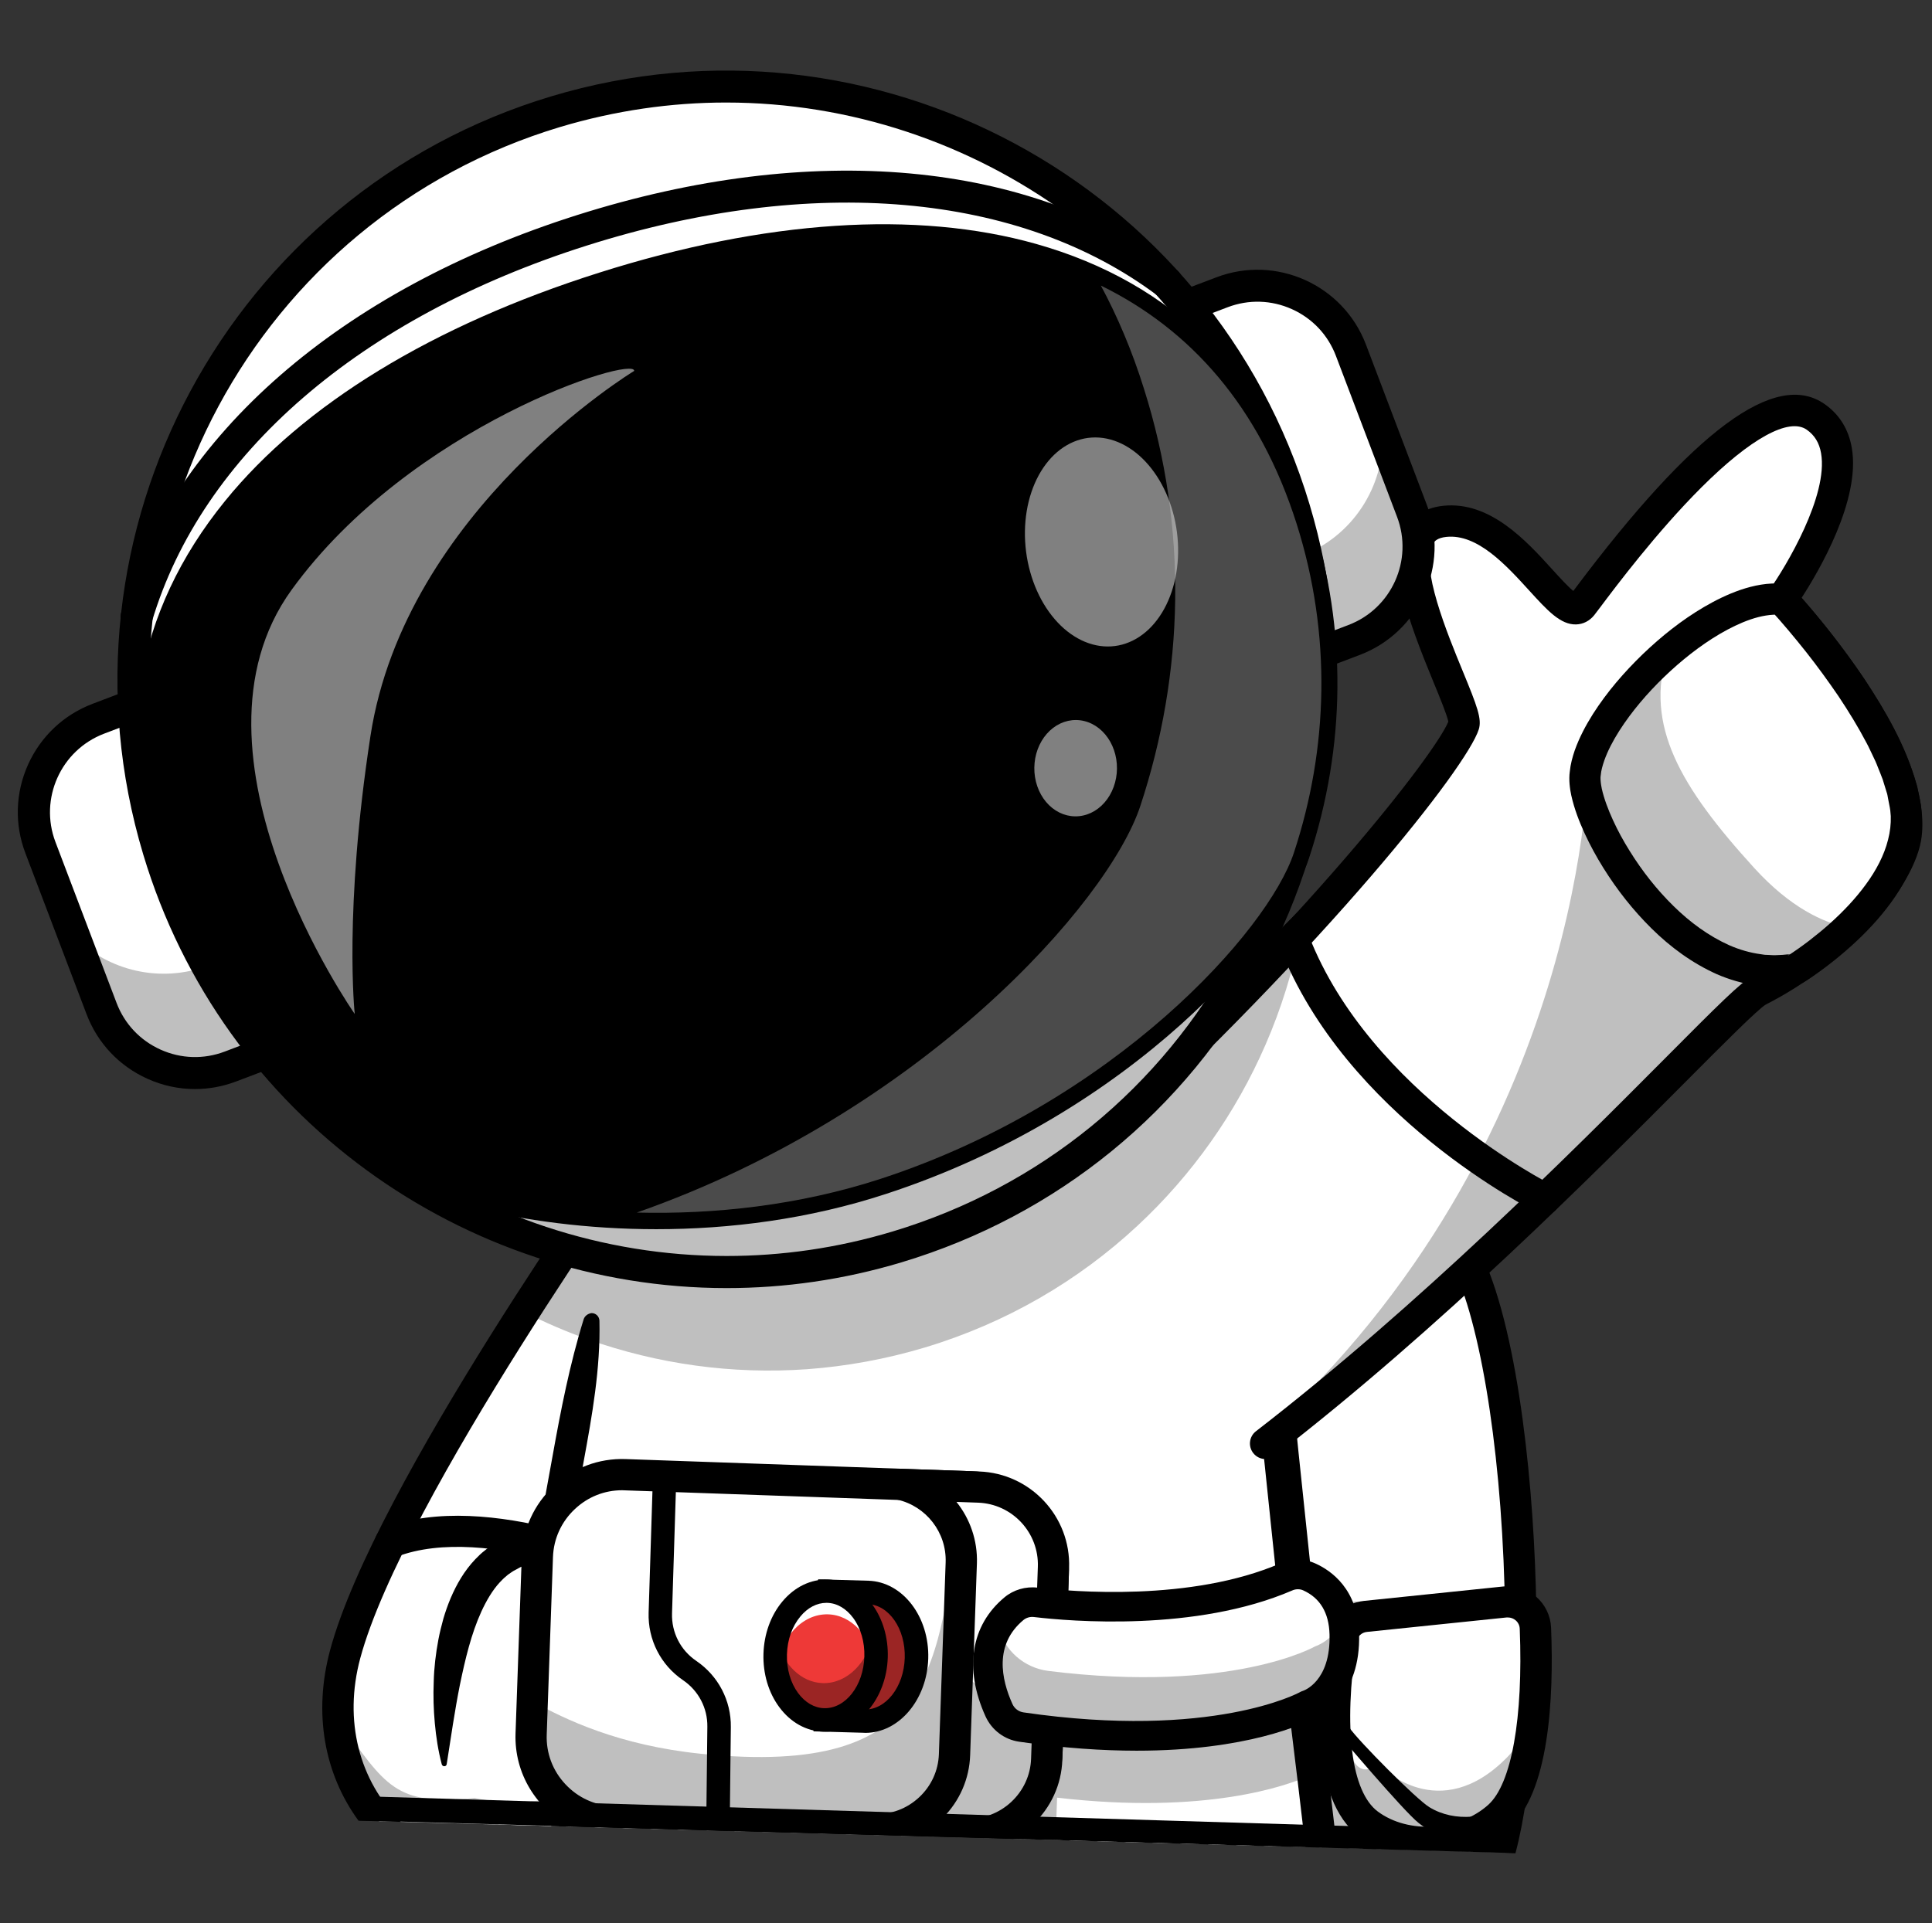
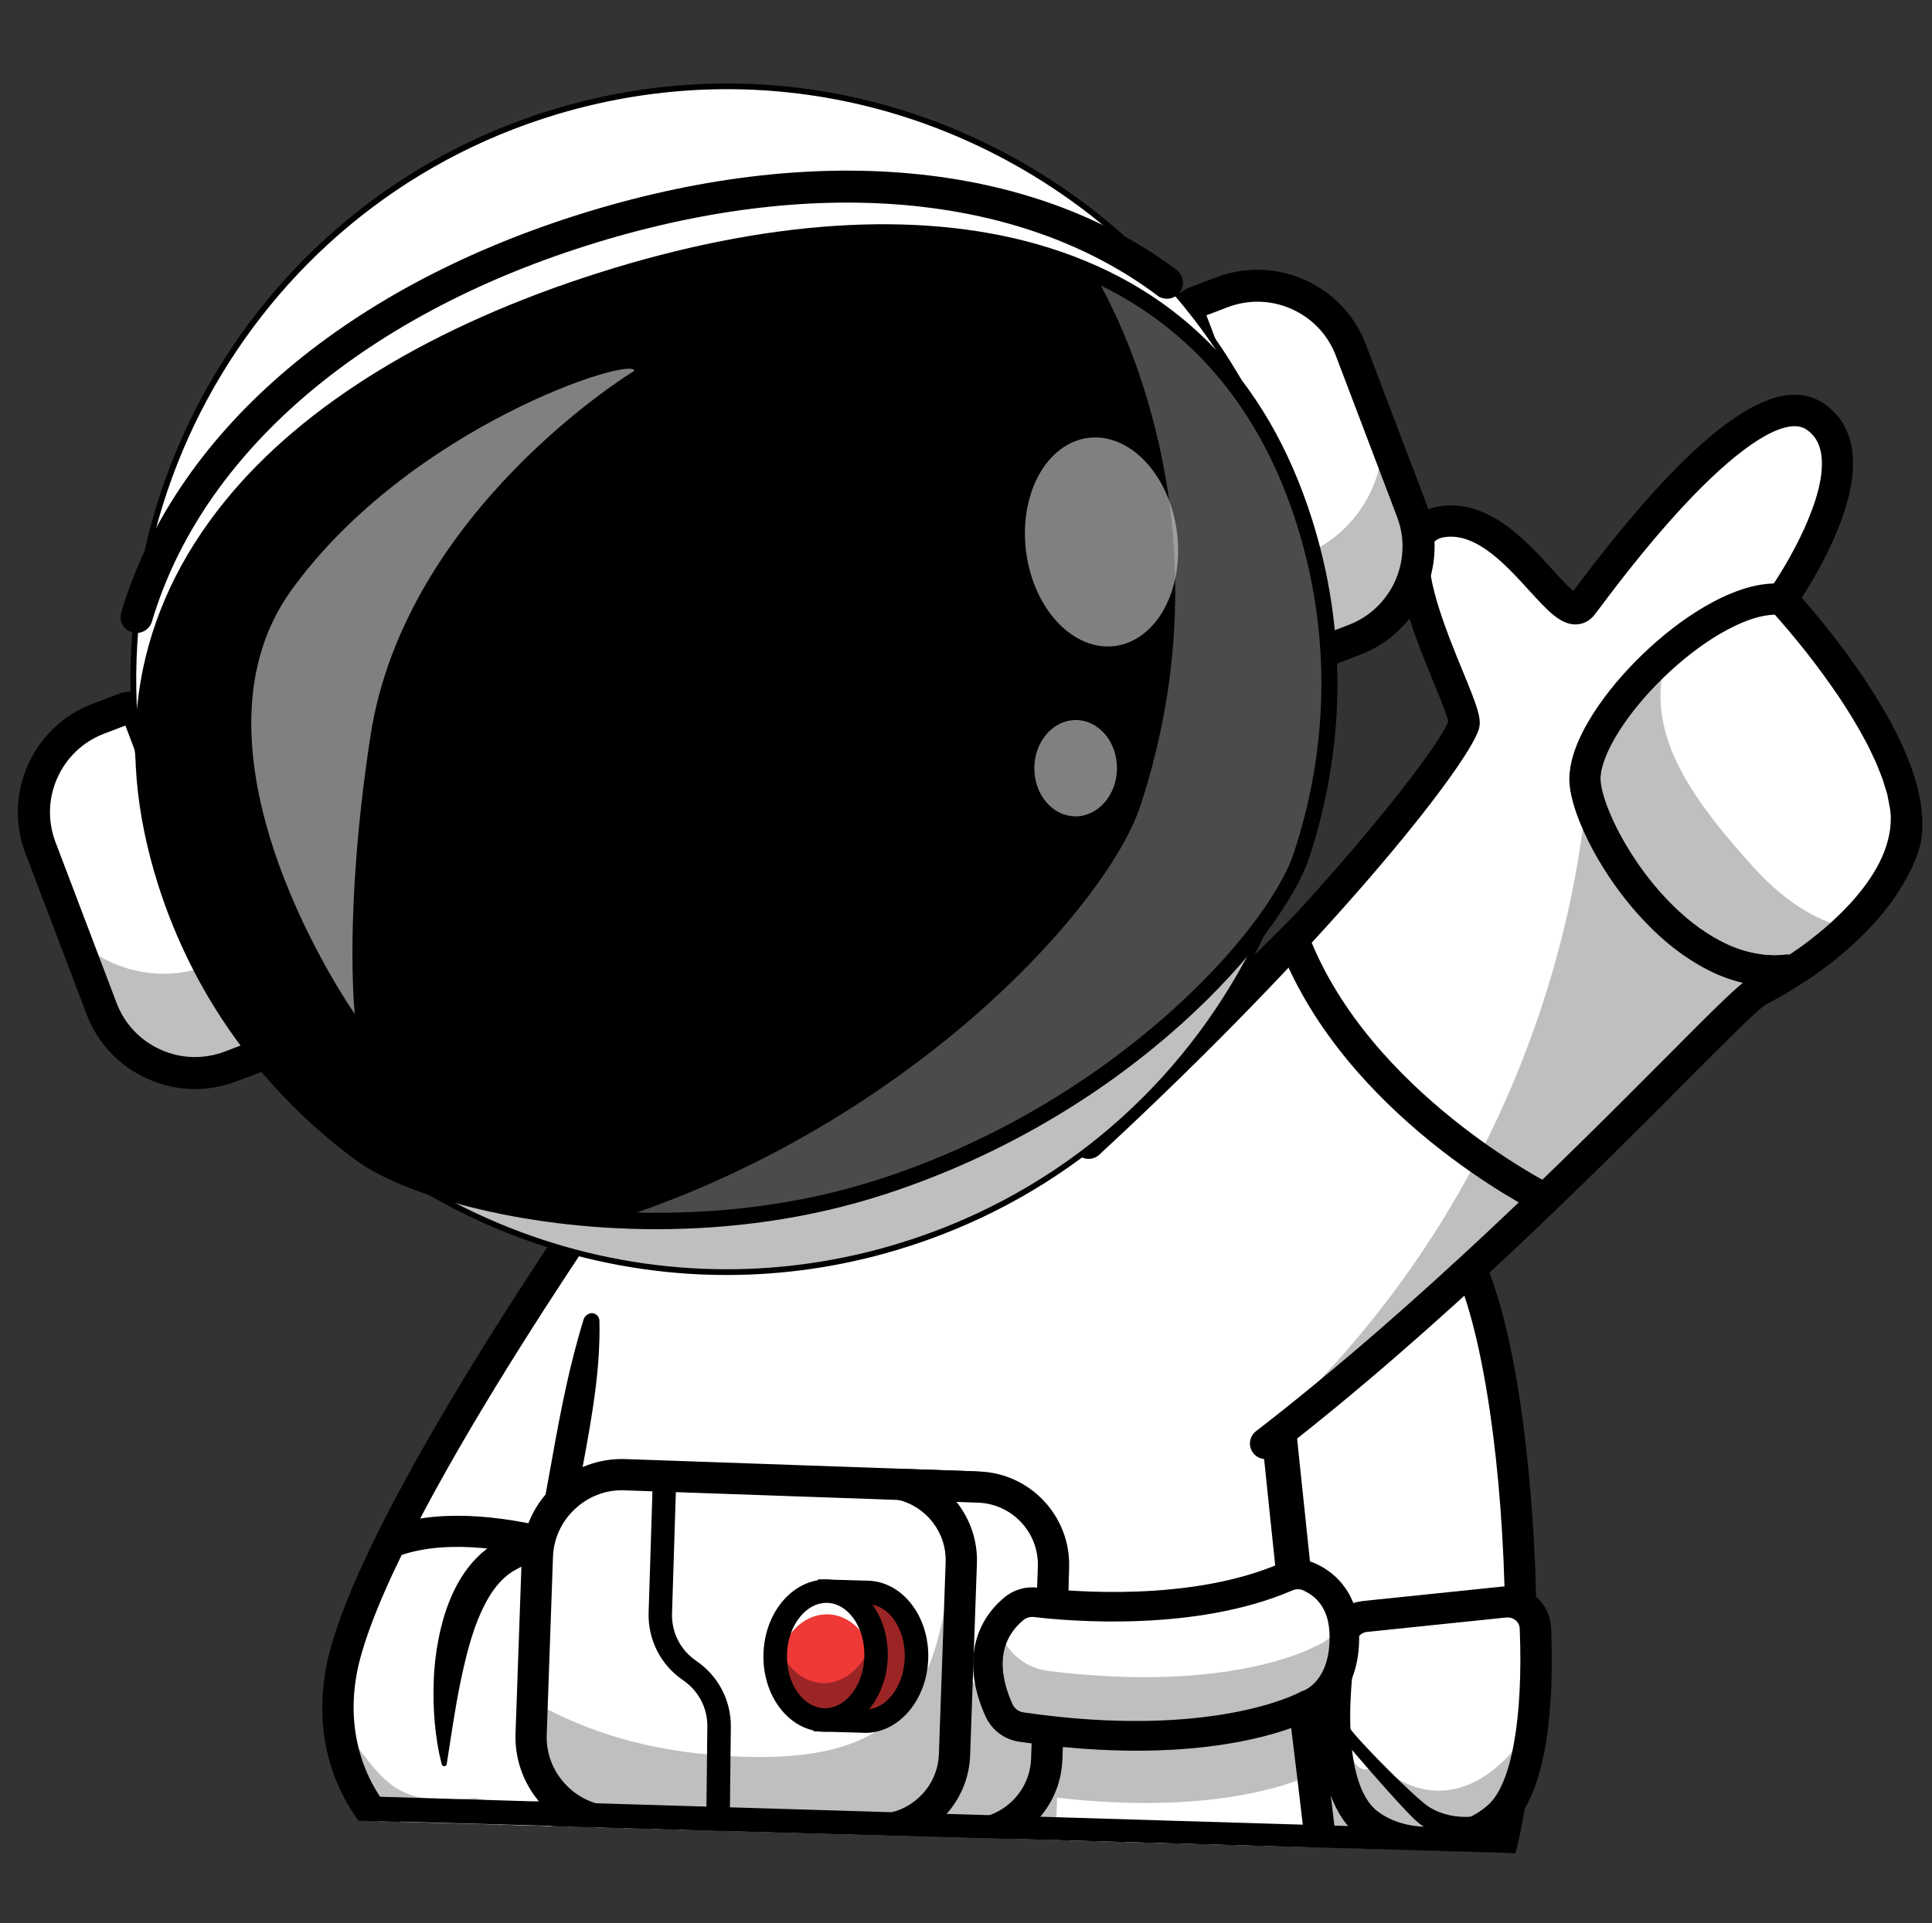
<svg xmlns="http://www.w3.org/2000/svg" version="1.1" id="Layer_1" x="0px" y="0px" viewBox="0 0 2008.5 2000" style="enable-background:new 0 0 2008.5 2000;" xml:space="preserve">
  <rect x="0" y="0" width="2008.5" height="2000" fill="#333333" stroke="none" />
  <style type="text/css"> .st0{fill:#FFFFFF;} .st1{opacity:0.25;enable-background:new ;} .st2{opacity:0.35;enable-background:new ;} .st3{fill:#EE3937;} .st4{opacity:0.5;enable-background:new ;} .st5{fill:#D8D8D7;} </style>
  <g>
    <path class="st0" d="M722.89,1899.63c96.1-82.4,116.84-475.33,116.84-475.33l-0.44-0.61l-176.13-235.95 c0,0-13.35,18.71-34.61,49.72c-21.7,31.71-51.65,76.25-83.89,126.59c-74.58,116.66-161.28,264.5-185.88,356.04 c-18.57,69.22-1.88,130.02,35.15,173.78l325.01,9.01C720.25,1901.78,721.58,1900.76,722.89,1899.63z" />
    <g class="st1">
      <g>
        <path d="M722.89,1899.63c96.1-82.4,116.84-475.33,116.84-475.33l-0.44-0.61l-36.9-49.46c-8.7,105.33-37.51,365.44-113.58,430.71 c-30.22,25.91-161.37,61.4-195.11,64.74c-83.72,8.35-92.24-12.47-142.13-80.91c2.66,40.71,18.18,76.52,42.36,105.08l325.01,9.01 C720.25,1901.78,721.58,1900.76,722.89,1899.63z" />
      </g>
    </g>
    <path d="M374.49,1724.47c44.27-164.89,299.29-523.56,301.93-527.16c5.18-7.29,3.51-17.48-3.78-22.66 c-7.29-5.18-17.48-3.51-22.66,3.78c-10.63,14.93-261.08,367.02-306.85,537.62c-17.52,65.3-6.13,128.36,29.56,177.23l43.9,1.22 C373.2,1851.41,357.13,1789.27,374.49,1724.47z" />
    <path d="M855.89,1425.18c0.44-8.96-6.41-16.6-15.37-17.04c-9.05-0.53-16.6,6.41-17.04,15.37 c-5.62,107.35-36.63,400.05-111.12,463.91c-6.18,5.3-12.4,10.21-18.62,14.75l48.48,1.34 C834.92,1803.42,855.04,1441.03,855.89,1425.18z" />
    <path d="M671.5,1656.21c6.15,0,12.03-3.51,14.76-9.4c3.78-8.17,0.26-17.74-7.91-21.52c-6.94-3.25-171.04-78.27-278.38-36.46 c-8.35,3.25-12.47,12.65-9.22,21c3.25,8.35,12.65,12.47,21,9.22c94.43-36.81,251.41,34.87,253,35.67 C666.85,1655.77,669.22,1656.21,671.5,1656.21z" />
    <path class="st0" d="M497.57,1710.94c0,2.32,0.11,4.64,0.34,6.96s0.57,4.61,1.02,6.89c0.45,2.28,1.02,4.53,1.69,6.76 c0.67,2.22,1.46,4.41,2.35,6.56c0.89,2.15,1.88,4.25,2.98,6.3c1.1,2.05,2.29,4.04,3.58,5.97c1.29,1.93,2.67,3.8,4.15,5.59 c1.47,1.8,3.03,3.52,4.68,5.16c1.64,1.64,3.36,3.2,5.16,4.68c1.8,1.47,3.66,2.86,5.6,4.15c1.93,1.29,3.92,2.49,5.97,3.58 c2.05,1.1,4.15,2.09,6.3,2.98c2.15,0.89,4.33,1.67,6.56,2.35c2.22,0.67,4.48,1.24,6.76,1.69c2.28,0.45,4.58,0.79,6.89,1.02 c2.31,0.23,4.63,0.34,6.96,0.34c2.32,0,4.64-0.11,6.96-0.34c2.31-0.23,4.61-0.57,6.89-1.02c2.28-0.45,4.53-1.02,6.76-1.69 c2.22-0.67,4.41-1.46,6.56-2.35c2.15-0.89,4.25-1.88,6.3-2.98c2.05-1.1,4.04-2.29,5.97-3.58c1.93-1.29,3.8-2.67,5.59-4.15 c1.8-1.47,3.52-3.03,5.16-4.68c1.64-1.64,3.2-3.36,4.68-5.16c1.47-1.8,2.86-3.66,4.15-5.59c1.29-1.93,2.48-3.92,3.58-5.97 c1.1-2.05,2.09-4.15,2.98-6.3c0.89-2.15,1.67-4.33,2.35-6.56c0.67-2.22,1.24-4.48,1.69-6.76c0.45-2.28,0.79-4.58,1.02-6.89 c0.23-2.31,0.34-4.63,0.34-6.96c0-2.32-0.11-4.64-0.34-6.96c-0.23-2.31-0.57-4.61-1.02-6.89c-0.45-2.28-1.02-4.53-1.69-6.76 c-0.67-2.22-1.46-4.41-2.35-6.56c-0.89-2.15-1.88-4.25-2.98-6.3c-1.1-2.05-2.29-4.04-3.58-5.97c-1.29-1.93-2.67-3.8-4.15-5.59 c-1.47-1.8-3.03-3.52-4.68-5.16c-1.64-1.64-3.36-3.2-5.16-4.68c-1.8-1.47-3.66-2.86-5.59-4.15c-1.93-1.29-3.92-2.49-5.97-3.58 c-2.05-1.1-4.15-2.09-6.3-2.98c-2.15-0.89-4.33-1.67-6.56-2.35c-2.22-0.67-4.48-1.24-6.76-1.69c-2.28-0.45-4.58-0.79-6.89-1.02 c-2.31-0.23-4.63-0.34-6.96-0.34c-2.32,0-4.64,0.11-6.96,0.34c-2.31,0.23-4.61,0.57-6.89,1.02c-2.28,0.45-4.53,1.02-6.76,1.69 c-2.22,0.67-4.41,1.46-6.56,2.35c-2.15,0.89-4.25,1.88-6.3,2.98c-2.05,1.1-4.04,2.29-5.97,3.58c-1.93,1.29-3.8,2.67-5.6,4.15 c-1.8,1.47-3.52,3.03-5.16,4.68c-1.64,1.64-3.2,3.36-4.68,5.16c-1.47,1.8-2.86,3.66-4.15,5.59c-1.29,1.93-2.49,3.92-3.58,5.97 c-1.1,2.05-2.09,4.15-2.98,6.3c-0.89,2.15-1.67,4.33-2.35,6.56c-0.67,2.22-1.24,4.48-1.69,6.76c-0.45,2.28-0.79,4.58-1.02,6.89 S497.57,1708.62,497.57,1710.94z" />
    <g class="st2">
      <g>
-         <path d="M497.65,1712.61c0.97,39.18,33.47,70.19,72.65,69.22c39.18-0.97,70.19-33.47,69.22-72.65 c-0.26-10.81-2.9-21.08-7.55-30.13c-10.81,24.25-34.87,41.46-63.16,42.17c-28.29,0.7-53.15-15.37-65.09-39 C499.59,1691.44,497.39,1701.81,497.65,1712.61z" />
-       </g>
+         </g>
    </g>
    <path d="M567.23,1656.21c-30.13,0.79-54.03,25.91-53.32,56.05c0.7,29.78,25.12,53.41,54.64,53.41c0.44,0,0.88,0,1.32,0 c30.13-0.79,54.03-25.91,53.32-56.05c-0.7-29.78-25.12-53.41-54.64-53.41C568.11,1656.21,567.67,1656.21,567.23,1656.21z M508.55,1774.02c-16.87-15.99-26.53-37.69-27.06-60.96c-0.53-23.28,7.99-45.42,24.07-62.28c15.99-16.87,37.69-26.53,60.96-27.06 c48.05-1.14,88.11,36.98,89.25,85.03c0.53,23.28-7.99,45.42-24.07,62.28c-15.99,16.87-37.69,26.53-60.97,27.06 c-0.79,0-1.49,0-2.2,0C546.06,1798.08,524.8,1789.65,508.55,1774.02z" />
    <path class="st0" d="M622.13,1848.33c14.67-72.21,10.72-164.62,6.59-189.22c-5.27-30.66-52.44-70.72-104.01-40.32 c-74.58,44.01-62.9,215.75-62.9,215.75l31.89,35.23l24.93,27.55l87.68,2.43C613.11,1885.11,618.27,1867.44,622.13,1848.33z" />
    <g class="st1">
      <g>
        <path d="M622.04,1848.33c-23.28,16.25-65.18,34.17-128.43,21.43l24.93,27.54l87.68,2.43 C613.02,1885.11,618.18,1867.43,622.04,1848.33z" />
      </g>
    </g>
    <path d="M626.79,1888.83c5.89-13.97,9.75-28.29,12.83-42.61c3.16-14.32,5.36-28.73,7.03-43.04c3.16-28.73,3.95-57.54,3.16-86.18 c-0.44-14.41-1.23-28.73-2.55-43.31c-0.35-3.69-0.7-7.38-1.23-11.16c-0.26-1.84-0.61-3.95-0.88-5.89c-0.53-2.37-1.14-4.83-1.76-7.2 c-2.99-9.14-7.55-16.87-12.83-23.81c-5.53-6.68-11.68-12.74-18.71-17.57c-3.43-2.46-7.2-4.66-10.89-6.76 c-3.95-1.84-7.73-3.87-11.95-5.09c-2.11-0.7-4.13-1.41-6.24-2.02l-6.41-1.32c-4.3-1.05-8.7-0.97-13.09-1.41 c-4.39,0-8.78,0.35-13.18,0.79c-4.22,0.88-8.61,1.41-12.74,2.72l-6.15,2.02c-2.02,0.7-4.04,1.41-5.89,2.37 c-3.78,1.93-7.64,3.51-11.24,5.89l-5.45,3.51c-1.84,1.23-3.43,2.64-5.1,3.95c-3.43,2.55-6.32,5.62-9.31,8.61 c-11.6,12.12-19.59,26.27-25.65,40.41c-2.99,7.12-5.53,14.32-7.64,21.52c-2.02,7.29-3.78,14.49-5.18,21.79 c-2.72,14.58-4.48,29.16-4.83,43.66c-0.61,14.49-0.18,28.99,1.14,43.31c1.32,14.32,3.51,28.55,7.2,42.61 c0.35,1.49,1.93,2.37,3.34,1.93c0.97-0.18,1.67-1.05,1.84-2.2c4.39-28.02,8.35-55.61,13.7-82.4c5.53-26.71,11.77-53.06,22.31-76.16 c5.27-11.42,11.51-22.14,19.24-30.48c2.02-2.02,3.87-4.13,6.06-5.8c1.05-0.88,2.02-1.93,3.16-2.64l3.34-2.28 c2.2-1.58,4.92-2.64,7.29-4.13c1.23-0.79,2.46-1.23,3.78-1.67l3.78-1.49c10.28-3.69,21.08-3.34,31.19,0 c10.28,3.07,19.59,10.19,26.27,18.62c3.16,4.3,5.62,8.87,6.94,13.18c0.18,1.05,0.44,2.02,0.7,3.07l0.61,4.57 c0.35,3.16,0.61,6.5,0.88,9.84c0.88,13.44,1.23,27.23,1.23,40.94c-0.18,27.5-1.23,54.99-3.6,82.22 c-1.14,13.62-2.81,27.06-4.74,40.41c-2.11,13.26-4.74,26.35-8.08,39c-1.84,6.96-3.96,13.72-6.46,20.18l29.37,0.81 C623.36,1896.41,625.15,1892.62,626.79,1888.83z" />
    <path class="st0" d="M1581.14,1691.7c-0.7-152.85-22.05-321.6-60.79-390.74c-62.11-110.95-318.09-99.44-413.31-84.16l53.94,605.61 l8.26,92.94l389.59,10.81C1574.3,1870.75,1581.47,1784.13,1581.14,1691.7z" />
    <g class="st1">
      <g>
        <path d="M1581.14,1691.7l-171.91-26.44c0,0-59.74,2.37-58.77,192.29c0.18,53.15-80.29,75.28-141.7,34.26 c-22.31-14.93-37.33-39.71-47.79-69.4l8.26,92.94l389.6,10.81C1574.3,1870.75,1581.47,1784.13,1581.14,1691.7z" />
      </g>
    </g>
    <path d="M1596.61,1649.89c-3.51-125.09-21.7-284.53-62.11-356.83c-67.9-121.4-333.38-107.79-430.01-92.24 c-8.87,1.41-14.85,9.75-13.44,18.62s9.75,14.85,18.62,13.44c105.94-16.95,342.34-20.73,396.45,76.07 c30.92,55.34,53.67,189.48,57.98,341.9c3.28,116.08-5.35,217.73-22.11,274.84l33.51,1.3 C1594.46,1855.7,1599.25,1744.78,1596.61,1649.89z" />
    <path class="st0" d="M1422.67,1896.74c38.74,28.9,100.14,23.72,135.37-7.82c39.35-35.23,40.32-142.66,38.21-195.72 c-0.7-16.52-15.11-28.99-31.62-27.32l-145.12,15.02c-13,1.32-23.37,11.24-25.39,24.07 C1386.92,1752.14,1376.02,1861.95,1422.67,1896.74z" />
    <g class="st1">
      <g>
        <path d="M1422.76,1896.74c38.74,28.9,100.14,23.72,135.37-7.82c24.16-21.7,33.91-70.72,37.25-117.54 c-5.89,23.54-15.64,42.78-28.11,55.52c-71.33,73.26-132.57,9.32-132.57,9.32s-4.82,2.09-12.29,3.5 c-31.54,5.71-27.76-93.56-24.6-144.86c-1.84,3.07-3.07,6.41-3.6,10.1C1387.01,1752.14,1376.11,1861.95,1422.76,1896.74z" />
      </g>
    </g>
    <path d="M1568.93,1901.04c41.46-37.07,46.56-133.88,43.57-208.55c-0.53-12.3-6.15-23.98-15.46-32.06 c-9.31-8.08-21.7-12.03-34-10.72l-145.12,15.02c-20.29,2.11-36.63,17.66-39.71,37.77c-9.22,60.79-17.04,168.49,34.87,207.23 c7.03,5.32,14.78,9.62,22.97,13.02l90.33,2.51C1542.05,1920.1,1556.68,1912.03,1568.93,1901.04z M1410.11,1707.34 c0.88-5.53,5.36-9.84,10.98-10.37l145.12-15.02c0.53,0,0.97,0,1.41,0c2.99,0,5.8,1.05,8.08,2.99c2.64,2.28,4.13,5.45,4.22,8.87 c3.69,92.85-8.52,161.28-32.77,182.98c-30.57,27.41-83.1,30.57-114.81,6.94C1404.75,1863.09,1396.49,1797.21,1410.11,1707.34z" />
    <path d="M1474.72,1895.58c7.69,6.14,16.62,11.06,26.12,14.3c9.44,3.35,19.47,5.1,29.38,5.61l0.09-0.02 c7.27,0.45,13.55-5.2,13.91-12.44c0.36-7.24-5.2-13.55-12.44-13.91c-0.55-0.04-1.17,0.02-1.73-0.02 c-15.38,1.13-30.57-1.69-43.91-9.77c-13.4-7.97-74.02-69.09-83.56-83.06c-1.04-1.52-11.63,6.35-11.63,6.35 S1459.17,1883.35,1474.72,1895.58z" />
    <path d="M1436.55,1283.4c-20.03,0.35-39.97,1.14-59.91,2.2c-19.94,1.05-39.88,2.46-59.82,4.3c-19.94,1.84-39.97,4.04-60,7.2 c-20.03,3.25-40.06,6.85-60.61,13.53c-8.52,2.81-13.18,11.95-10.37,20.47c2.81,8.52,11.95,13.18,20.47,10.37 c0.44-0.18,0.79-0.26,1.14-0.44h0.09c16.78-7.03,35.67-12.12,54.55-16.6c18.89-4.57,38.21-8.26,57.63-11.51 c19.41-3.34,38.92-6.24,58.59-8.78c19.59-2.55,39.27-4.92,58.94-6.76h0.09c3.87-0.35,6.68-3.78,6.32-7.64 C1443.23,1286.12,1440.15,1283.4,1436.55,1283.4z" />
    <path class="st0" d="M424.04,1201.7v-0.79C423.6,1200.91,423.6,1201.17,424.04,1201.7z" />
    <path class="st0" d="M424.04,1201.7v-0.79C423.6,1200.91,423.6,1201.17,424.04,1201.7z" />
    <path class="st0" d="M424.04,1200.91c-0.44,0-0.44,0.26,0,0.79V1200.91z" />
    <path class="st0" d="M964.99,1796.94l-344.97-31.36c0,0-9.65,51.5-22.7,133.91l354.66,9.84 C955.94,1873.12,960.25,1835.68,964.99,1796.94z" />
    <g class="st1">
      <g>
        <path d="M964.99,1796.94l-344.97-31.36c0,0-9.65,51.5-22.7,133.91l354.66,9.84C955.94,1873.12,960.25,1835.68,964.99,1796.94z" />
      </g>
    </g>
    <path d="M636.01,1768.48c1.67-8.78-4.13-17.31-13-18.97c-8.78-1.67-17.31,4.13-18.97,13c-0.26,1.4-10,53.77-23.04,136.54 l32.78,0.91C626.41,1820.12,635.76,1769.84,636.01,1768.48z" />
    <path d="M981.25,1798.79c1.05-8.87-5.27-17.04-14.14-18.1c-8.87-1.05-17.04,5.27-18.1,14.14c-4.82,39.39-9.19,77.39-13.2,114.05 l32.58,0.9C972.3,1874.06,976.56,1837.09,981.25,1798.79z" />
    <g class="st2">
      <g>
        <path d="M973.25,1830.41c0.79-7.82,1.67-15.81,2.64-23.98C974.92,1814.6,974.04,1822.59,973.25,1830.41z" />
      </g>
    </g>
    <g class="st2">
      <g>
        <path d="M1035.53,1826.37c0.88-9.58,1.84-19.24,2.81-29.08C1037.38,1807.13,1036.41,1816.88,1035.53,1826.37z" />
      </g>
    </g>
    <path class="st0" d="M1361.44,1845.96c0.61-9.31,0.53-18.97-0.18-28.81c-2.37-34.96-5.62-71.95-9.31-110.25 c-22.49-231.39-62.72-513.37-30.04-705.58c-69.14,69.13-533.84,99.44-536.65,55.78c-2.9-43.13,368.95-226.38,207.14-200.64 c-119.12,25.21-293.49,47.7-327.58,144.86c-2.11,21.43-12.12,49.02-19.33,68.61l-30.75,303.24 c-19.94,145.82-64.92,307.2-50.69,430.27c2.55,21.79,6.94,42.34,13.62,61.49c4.2,11.98,9.2,23.42,14.78,34.43l750.5,20.82 C1353.41,1897.51,1359.87,1872.77,1361.44,1845.96z" />
    <path d="M800.37,1048.67c-0.02-0.01-0.02-0.01-0.03-0.02c0.12,0.1,0.31,0.27,0.65,0.64c0.35,0.44,1.05,1.41,1.49,2.64 c0.35,0.7,0.53,1.41,0.7,2.2c0.18,0.79,0.18,1.67,0.18,2.11c-0.09,2.2-0.44,2.72-0.35,2.55c0.09-0.09,0.35-0.79,0.88-1.49 c1.1-1.64,2.75-3.56,4.66-5.58c-0.97-0.27-1.94-0.54-2.82-0.83C803.36,1050.17,801.25,1049.2,800.37,1048.67z" />
    <path d="M598.41,1870.91c-2.11-5.27-4.3-10.72-5.89-16.08c-0.88-2.72-1.76-5.36-2.55-8.08l-2.2-8.26 c-2.72-11.07-4.92-22.4-6.32-33.91c-3.07-23.02-3.6-46.65-2.9-70.36c0.61-23.72,2.72-47.52,5.53-71.42 c5.62-47.7,14.06-95.49,22.75-143.36c8.78-47.79,17.48-96.28,16.34-146c-0.09-4.57-3.87-8.17-8.43-7.99 c-3.95,0.7-6.94,3.16-7.99,6.5c-14.49,46.82-23.72,94.26-32.33,142.31c-8.78,47.96-17.57,96.19-23.54,145.3 c-2.99,24.51-5.18,49.28-5.97,74.32c-0.79,24.95-0.35,50.25,2.9,75.55c1.49,12.65,3.87,25.3,6.94,37.86l2.46,9.4 c0.88,3.16,1.93,6.24,2.9,9.31c1.93,6.24,4.22,12.21,6.68,18.27c1.98,4.92,4.13,9.76,6.37,14.57l39.18,1.09 C607.12,1890.54,602.45,1880.87,598.41,1870.91z" />
    <path d="M1021.65,871.14c0.97,0.09,1.49,0.26,1.32,0.18c-0.09-0.09-0.53-0.18-1.32-0.7c-0.88-0.53-2.11-1.49-3.43-3.43 c-1.23-1.84-2.02-4.57-2.11-6.24c0-1.05,0-1.58,0.09-2.28c0-0.44,0.18-0.97,0.26-1.23c0.35-1.05,0.26-0.7-0.09-0.18 c-0.79,1.14-2.55,3.16-4.39,5.09c-1.93,1.93-4.13,3.95-6.41,5.97c-1.59,1.37-3.27,2.72-4.94,4.07c1.61-0.23,3.29-0.46,4.85-0.64 C1011.46,871.05,1017.79,870.7,1021.65,871.14z" />
    <path d="M1334.83,1013.53l-30.75-15.9c-2.13,12.89-3.92,25.81-5.44,38.72c5.39-2.38,10.77-5.02,16.15-8.07 C1321.47,1024.43,1328.24,1020.03,1334.83,1013.53z" />
    <path d="M680.46,1006.33c0.15-0.42,0.35-0.81,0.5-1.22c0.11-0.89,0.28-1.73,0.38-2.64L680.46,1006.33z" />
    <path d="M1375.59,1878.73c2.55-13,4.04-26.27,4.39-39.44c0.18-6.59,0.09-13.18-0.26-19.68c-0.35-6.59-0.88-12.39-1.23-18.62 c-1.76-24.42-3.87-48.84-6.15-73.18c-4.57-48.67-9.75-97.25-14.85-145.65c-10.28-96.89-20.47-193.61-26-290.33 c-2.64-48.32-4.3-96.63-3.43-144.77c0.79-48.05,4.04-96.02,11.77-142.84l9.22-55.87l-39.97,39.97c-2.99,2.99-7.47,6.15-12.39,8.87 c-5.01,2.81-10.45,5.45-16.16,7.82c-11.42,4.83-23.63,8.87-36.1,12.47c-24.95,7.2-50.77,12.74-76.78,17.48 c-52.09,9.4-105.06,15.55-158.03,19.68c-26.53,2.02-53.06,3.43-79.59,4.13c-26.44,0.61-52.97,0.61-78.89-1.14 c-12.91-0.88-25.83-2.2-37.42-4.66c-1.83-0.39-3.54-0.82-5.18-1.28c-1.91,2.02-3.56,3.95-4.66,5.58c-0.53,0.7-0.79,1.41-0.88,1.49 c-0.09,0.18,0.26-0.35,0.35-2.55c0-0.44,0-1.32-0.18-2.11c-0.18-0.79-0.35-1.49-0.7-2.2c-0.44-1.23-1.14-2.2-1.49-2.64 c-0.33-0.37-0.52-0.54-0.65-0.64c-0.18-0.1-0.19-0.15,0,0c0.01,0.01,0.02,0.01,0.03,0.02c0.88,0.53,2.99,1.49,5.36,2.2 c0.88,0.29,1.85,0.56,2.82,0.83c1.89-2,4.05-4.09,6.23-6.1c4.48-4.13,9.4-8.17,14.41-12.12c10.1-7.99,20.82-15.64,31.62-23.28 c43.57-30.39,89.34-58.51,133.96-89.95c11.16-7.99,22.31-16.08,33.38-25.56c2.81-2.37,5.53-4.92,8.35-7.73 c2.81-2.9,5.62-5.89,8.61-10.28c1.49-2.28,3.07-4.83,4.48-9.14c0.35-1.05,0.62-2.37,0.79-3.69c0.18-1.58,0.35-2.9,0.18-4.74 c-0.09-3.43-1.41-7.82-3.6-10.98c-1.14-1.76-2.28-2.99-3.51-4.13c-1.14-1.05-2.46-2.02-3.51-2.64c-2.2-1.32-4.22-2.2-5.89-2.72 c-3.43-1.14-6.15-1.58-8.52-1.84c-9.58-0.88-16.69-0.09-24.07,0.7c-3.69,0.44-6.94,0.88-10.98,1.49c-3.69,0.7-7.2,1.49-10.37,2.11 l-39.36,7.99c-52.71,10.72-106.21,21.35-158.65,39.79c-26.09,9.4-52.09,20.73-76.16,37.25c-11.95,8.26-23.37,17.92-33.29,29.52 c-9.84,11.51-18.1,25.12-23.19,39.88l-0.61,1.93l-0.18,1.93c-0.97,9.84-3.69,20.82-6.94,31.62c-3.25,10.89-7.2,21.79-11.24,32.94 c-3.07,8.43,1.32,17.74,9.66,20.82c8.43,3.07,17.74-1.23,20.82-9.66c4.13-11.16,8.35-22.66,11.95-34.61 c3.37-11.17,6.44-22.62,8.06-35.4c-0.15,0.41-0.36,0.81-0.5,1.22l0.88-3.87c-0.1,0.91-0.26,1.75-0.38,2.64 c7.67-20.79,23.88-38.14,43.86-51.75c20.38-13.88,44.1-24.33,68.52-32.94c49.19-17.13,101.46-27.41,154.08-37.77l39.71-7.82 c3.43-0.7,6.41-1.41,9.4-1.84c1.22-0.17,2.64-0.38,4.11-0.59c1.66-1.35,3.34-2.7,4.94-4.07c2.28-2.02,4.48-4.04,6.41-5.97 c1.84-1.93,3.6-3.95,4.39-5.09c0.35-0.53,0.44-0.88,0.09,0.18c-0.09,0.26-0.26,0.79-0.26,1.23c-0.09,0.7-0.09,1.23-0.09,2.28 c0.09,1.67,0.88,4.39,2.11,6.24c1.32,1.93,2.55,2.9,3.43,3.43c0.79,0.53,1.23,0.61,1.32,0.7c0.18,0.09-0.35-0.09-1.32-0.18 c-3.87-0.44-10.19-0.09-16.16,0.61c-1.56,0.18-3.24,0.41-4.85,0.64c-8.06,6.55-16.85,12.95-25.81,19.21 c-43.4,30.22-89.34,58.33-134.14,89.16c-11.24,7.73-22.4,15.72-33.47,24.33c-5.53,4.3-10.98,8.78-16.51,13.7 c-5.45,5.1-10.89,10.1-16.43,17.92c-1.41,2.02-2.81,4.3-4.13,7.2c-1.23,2.9-2.72,6.76-2.72,12.3c0,1.23,0.18,2.99,0.44,4.57 c0.26,1.58,0.79,3.07,1.41,4.57c1.14,2.81,2.72,5.09,4.22,6.85c2.99,3.51,5.89,5.45,8.35,7.03c4.92,2.9,9.14,4.48,13.09,5.71 c3.95,1.23,7.73,2.2,11.42,2.99c14.76,3.07,28.64,4.39,42.52,5.36c27.76,1.84,54.99,1.84,82.22,1.23 c27.23-0.7,54.38-2.11,81.43-4.13c54.11-4.13,108.05-10.45,161.81-20.12c26.88-4.92,53.67-10.63,80.38-18.36 c13.35-3.87,26.71-8.26,40.06-13.88c1.29-0.54,2.58-1.11,3.87-1.69c1.52-12.92,3.3-25.83,5.44-38.72l30.75,15.9 c-6.59,6.5-13.35,10.89-20.03,14.76c-5.38,3.05-10.77,5.68-16.15,8.07c-4.29,36.55-6.28,73.15-6.86,109.56 c-0.88,49.37,0.7,98.48,3.43,147.49c5.62,97.95,15.81,195.19,26,292.09c5.09,48.49,10.28,96.89,14.76,145.21 c2.28,24.16,4.3,48.32,6.06,72.47c0.35,5.89,0.97,12.3,1.23,17.83c0.35,5.62,0.35,11.24,0.26,16.78 c-0.26,11.16-1.58,22.31-3.69,33.12c-3.35,16.96-9.13,33.33-17.07,48.71l39.88,1.11 C1368.32,1907.21,1372.73,1893.13,1375.59,1878.73z" />
    <path class="st0" d="M1358.1,1788.95l-260.19,124.43l276.01,7.66C1368.44,1873.56,1363.09,1828.66,1358.1,1788.95z" />
    <path d="M1373.83,1786.84c-1.14-8.87-9.22-15.2-18.1-14.14c-8.87,1.05-15.2,9.22-14.14,18.1v0.09 c5.36,43.18,10.47,86.42,15.48,129.69l32.84,0.91C1384.72,1876.59,1379.42,1831.71,1373.83,1786.84z" />
    <g class="st1">
      <g>
        <path d="M1097.9,1899.2l1.05-29.87c155.49,18.01,239.38-12.56,262.75-23.1c0.61-9.31,0.53-18.97-0.18-28.81 c-2.37-34.96-5.62-71.95-9.31-110.25c-85.65,39.18-197.13,35.23-248.69,30.66l1.32-38.04c1.41-38.83-25.3-72.47-61.84-81.35 c-5.18-1.32-10.54-2.02-16.08-2.2l-374.75-13.18c-44.45-1.58-82.05,33.47-83.54,77.83l-4.57,122.54 c1.32,11.24,3.07,22.05,5.45,32.59c0.53,2.55,1.14,5.01,1.76,7.47c1.84,7.38,4.04,14.49,6.41,21.52 c2.2,6.32,4.66,12.47,7.2,18.45c0.61,1.49,1.23,2.9,1.93,4.3c0.7,1.58,1.41,3.07,2.11,4.57c0.97,1.93,1.84,3.95,2.81,5.89 c0.19,0.38,0.4,0.75,0.59,1.13l503.73,13.97C1097.06,1908.74,1097.73,1904.04,1097.9,1899.2z" />
      </g>
    </g>
    <path class="st0" d="M629.86,1894.1l374.84,13.18c44.36,1.58,81.96-33.47,83.54-77.92l7.03-199.5 c1.41-38.92-25.3-72.56-61.84-81.35c-5.18-1.32-10.54-2.02-16.08-2.2l-374.75-13.18c-44.45-1.58-82.05,33.47-83.54,77.92 l-5.53,157.95l-1.49,41.46C550.36,1854.92,585.5,1892.52,629.86,1894.1z" />
    <g class="st1">
      <g>
        <path d="M629.86,1894.1l374.84,13.18c44.36,1.58,81.96-33.47,83.54-77.92l7.03-199.5c1.41-38.92-25.3-72.56-61.84-81.35 c-21.79,13.35-35.58,21.96-35.58,21.96c-23.89,159.44-21,278.38-268.81,253.26c-85.47-8.7-141.96-35.84-175.52-54.64l-1.49,41.46 C550.36,1854.92,585.5,1892.52,629.86,1894.1z" />
      </g>
    </g>
    <path d="M1071.46,1895.15c20.47-19.06,32.24-44.8,33.21-72.56l6.5-184.74c2.02-57.54-43.13-105.94-100.67-107.96l-360.08-12.65 c-27.76-0.97-54.29,8.96-74.76,28.02c-20.47,19.06-32.24,44.8-33.21,72.56l-6.5,184.74c-1.47,41.95,22.14,79.01,57.33,96.82 l454.17,12.6C1056.07,1907.58,1064.15,1901.94,1071.46,1895.15z M587.7,1855.27c-13.18-14.06-20.03-32.42-19.33-51.48l6.5-184.74 c0.7-19.06,8.78-36.81,22.93-49.98c13.53-12.65,30.75-19.41,48.93-19.41c0.88,0,1.67,0,2.55,0.09l360.08,12.65 c39.62,1.41,70.72,34.79,69.31,74.41l-6.5,184.74c-0.7,19.06-8.78,36.81-22.93,49.98c-14.06,13.18-32.42,19.94-51.48,19.33 l-360.08-12.65C618.62,1877.5,600.87,1869.42,587.7,1855.27z" />
    <path class="st0" d="M1004.7,1907.28c32.5,1.14,61.4-17.31,75.11-44.89c5.01-10.01,7.99-21.17,8.35-33.03l3.16-88.64l1.05-29.25 l2.9-81.61c1.58-44.45-33.56-81.96-77.92-83.54l-80.99-2.81c37.07,8.35,64.39,42.25,62.99,81.52l-3.78,107.79l-3.25,91.8 c-1.58,44.36-39.18,79.41-83.54,77.92l-293.93-10.45c4.83,1.14,9.84,1.84,15.02,2.02L1004.7,1907.28z" />
    <g class="st1">
      <g>
        <path d="M1004.7,1907.28c44.36,1.58,81.96-33.47,83.45-77.92l4.22-117.89c-10.19,20.47-28.02,45.42-55.17,47.17 c-14.93,0.97-29.16-10.19-41.55-25.91l-3.25,91.8c-1.58,44.36-39.18,79.41-83.54,77.92l-294.02-10.37 c4.83,1.14,9.84,1.84,15.02,2.02L1004.7,1907.28z" />
      </g>
    </g>
    <path d="M1073.57,1897.44c18.97-17.74,29.96-41.73,30.83-67.47l7.03-199.5c1.93-53.41-40.06-98.48-93.56-100.32l-80.99-2.81 l-4.13,32.06c30.22,6.85,51.39,34.26,50.34,65.18l-7.03,199.5c-0.61,17.13-7.91,33.12-20.56,44.89 c-12.65,11.77-28.99,18.01-46.12,17.31l-294.02-10.37l-3.22,23.99l440.74,12.22C1060.28,1908.18,1067.25,1903.3,1073.57,1897.44z M980.28,1890.24c17.39-17.48,27.41-40.41,28.29-65.01l7.03-199.5c0.79-23.89-7.2-46.38-21.26-63.95l22.4,0.79 c35.58,1.23,63.51,31.19,62.2,66.76l-7.03,199.5c-0.61,17.13-7.91,33.03-20.56,44.89c-12.65,11.77-29.08,18.01-46.12,17.39 L980.28,1890.24z" />
    <path class="st3" d="M847.98,1721.22c-0.18,7.38,8.43,67.2,8.43,67.2s18.89,0.53,41.99,1.23c28.9,0.88,53.32-28.46,54.38-65.36 c1.05-36.98-21.52-67.64-50.42-68.43c-19.5-0.61-41.99-1.23-41.99-1.23S848.33,1709.27,847.98,1721.22z" />
    <g class="st2">
      <g>
        <path d="M847.98,1721.22c-0.18,7.38,8.43,67.2,8.43,67.2s18.89,0.53,41.99,1.23c28.9,0.88,53.32-28.46,54.38-65.36 c1.05-36.98-21.52-67.64-50.42-68.43c-19.5-0.61-41.99-1.23-41.99-1.23S848.33,1709.27,847.98,1721.22z" />
      </g>
    </g>
    <path d="M860.11,1721.57c0,4.22,3.25,29.69,6.85,55.08l31.8,0.97c22.05,0.61,40.94-23.37,41.81-53.59 c0.88-30.22-16.43-55.34-38.65-55.96l-31.89-0.97C865.73,1687.66,860.37,1714.72,860.11,1721.57z M898.06,1801.86l-52.27-1.49 l-1.49-10.1c-2.02-14.23-8.78-61.49-8.52-69.31c0.44-12.47,10.63-59.56,12.65-68.87l2.2-9.84l52.09,1.49 c35.67,1.05,63.6,37.42,62.28,80.99c-1.32,42.96-30.48,77.22-65.36,77.22C899.11,1801.95,898.58,1801.95,898.06,1801.86z" />
    <path class="st3" d="M805.8,1720.17c-0.13,4.39,0.08,8.75,0.62,13.08c0.55,4.33,1.42,8.54,2.62,12.64c1.2,4.1,2.7,8,4.51,11.71 c1.81,3.71,3.88,7.15,6.22,10.33c2.34,3.18,4.91,6.03,7.7,8.55c2.79,2.52,5.75,4.67,8.88,6.45c3.13,1.77,6.37,3.14,9.72,4.1 c3.35,0.96,6.75,1.48,10.19,1.59c3.44,0.1,6.86-0.23,10.27-0.99c3.4-0.76,6.72-1.93,9.95-3.52c3.23-1.59,6.31-3.56,9.24-5.92 c2.93-2.36,5.66-5.05,8.19-8.09c2.52-3.04,4.8-6.35,6.82-9.95c2.02-3.6,3.75-7.41,5.18-11.43c1.44-4.02,2.55-8.18,3.35-12.46 c0.8-4.29,1.26-8.63,1.39-13.02c0.13-4.39-0.08-8.75-0.62-13.08s-1.42-8.54-2.61-12.64c-1.2-4.1-2.7-8-4.51-11.71 c-1.81-3.71-3.88-7.15-6.22-10.33c-2.34-3.18-4.91-6.03-7.7-8.55c-2.79-2.52-5.75-4.67-8.88-6.45c-3.13-1.77-6.37-3.14-9.72-4.1 c-3.35-0.96-6.75-1.48-10.19-1.59c-3.44-0.1-6.86,0.23-10.27,0.99c-3.4,0.76-6.72,1.93-9.95,3.52c-3.23,1.59-6.31,3.56-9.24,5.92 c-2.93,2.36-5.66,5.05-8.19,8.09c-2.53,3.04-4.8,6.35-6.82,9.95c-2.02,3.6-3.75,7.41-5.18,11.43c-1.44,4.02-2.55,8.18-3.35,12.46 C806.4,1711.44,805.93,1715.78,805.8,1720.17z" />
    <g class="st2">
      <g>
        <path d="M910.71,1723.06c-1.05,36.98-25.39,66.24-54.38,65.36c-28.99-0.88-51.57-31.54-50.42-68.52 c0.09-5.01,0.7-9.84,1.67-14.58c6.68,25.65,25.3,44.27,47.79,44.89c25.04,0.7,46.56-21,52.62-50.77 C910.09,1706.9,910.97,1714.81,910.71,1723.06z" />
      </g>
    </g>
    <path class="st0" d="M910.71,1723.06c-0.09,2.55-0.26,5.01-0.61,7.47c-4.92-29.16-24.86-51.13-49.28-51.83 c-26.97-0.79-49.98,24.6-53.76,57.98c-0.97-5.36-1.32-10.98-1.14-16.69c1.05-36.98,25.39-66.24,54.38-65.36 C889.18,1655.51,911.85,1686.08,910.71,1723.06z" />
    <path d="M832.08,1680.9c-8.61,10.28-13.53,24.25-13.97,39.44c-0.44,15.2,3.69,29.52,11.6,40.23c7.29,9.84,16.87,15.46,27.06,15.72 c22.14,0.61,40.94-23.37,41.81-53.59c0.44-15.2-3.69-29.52-11.6-40.23c-7.29-9.84-16.87-15.46-27.06-15.72c-0.26,0-0.61,0-0.88,0 C849.21,1666.76,839.64,1671.76,832.08,1680.9z M855.98,1800.72c-17.83-0.53-34.17-9.66-45.94-25.65 c-11.16-15.11-16.95-34.79-16.34-55.34c0.61-20.56,7.55-39.88,19.59-54.29c12.74-15.29,29.52-23.37,47.35-22.93 c17.83,0.53,34.17,9.66,45.94,25.65c11.16,15.11,16.95,34.79,16.34,55.34c-1.32,42.96-30.48,77.22-65.36,77.22 C857.03,1800.72,856.5,1800.63,855.98,1800.72z" />
    <path d="M758.64,1896.91l1.14-101.02c0.35-27.58-13.09-53.23-35.93-68.78c-16.43-11.16-25.83-29.6-25.21-49.46l4.48-142.31 c0.18-6.76-5.1-12.39-11.77-12.56c-6.76-0.09-12.39,5.09-12.56,11.77l-4.48,142.31c-0.88,28.2,12.56,54.55,35.84,70.36 c15.99,10.89,25.48,28.9,25.21,48.32l-1.14,101.02c-0.03,2.52,0.69,4.84,1.96,6.79l20.11,0.56 C757.73,1901.93,758.61,1899.53,758.64,1896.91z" />
    <path class="st0" d="M1346.86,1635.31c0,0,49.11,6.5,50.69,63.86c1.67,61.76-38.65,73.88-38.65,73.88s-96.28,55.34-312.29,20.56 c0,0-54.55-83.37,18.8-128.96C1065.4,1664.65,1231.43,1690.65,1346.86,1635.31z" />
    <g class="st1">
      <g>
        <path d="M1046.52,1793.6c216.01,34.79,312.29-20.56,312.29-20.56s40.32-12.12,38.65-73.79c-0.18-4.83-0.61-9.31-1.41-13.44 c-11.51,21-28.81,26.18-28.81,26.18s-85.83,49.37-277.33,25.56c-25.21-3.16-46.21-21.35-51.83-46.03 c-0.09-0.26-0.09-0.44-0.18-0.7C1009.09,1736.33,1046.52,1793.6,1046.52,1793.6z" />
      </g>
    </g>
    <path d="M1343.26,1653.93c-99.97,43.13-230.6,32.06-268.19,27.58c-4.04-0.53-8.08,0.61-11.07,3.07 c-30.66,25.48-23.1,61.67-11.42,87.49c2.11,4.66,6.5,7.91,11.6,8.61c196.25,28.55,286.29-20.56,287.08-20.99 c1.05-0.61,2.11-1.05,3.25-1.41c0.26-0.09,28.99-9.22,27.67-58.68c-0.61-22.58-9.84-37.95-27.41-45.86 c-1.76-0.79-3.6-1.14-5.53-1.14C1347.21,1652.61,1345.19,1653.05,1343.26,1653.93z M1059.69,1811.17 c-15.55-2.2-28.64-12.12-35.14-26.35c-22.49-49.63-15.29-94.79,19.77-123.86c9.4-7.82,21.96-11.51,34.35-10.01 c35.75,4.22,159.44,14.85,252.47-25.3c11.6-5.01,24.86-5.01,36.19,0.09c16.52,7.38,44.36,26.71,45.59,73.09 c1.76,65.44-38.21,84.68-47.7,88.28c-9.66,5.18-67.99,33.38-183.6,33.38C1146.4,1820.49,1105.81,1817.85,1059.69,1811.17z" />
    <path class="st0" d="M1131.64,1188.87l50.6,85.91l129.4,219.35l4.04,6.85c5.62-4.3,11.16-8.7,16.69-13.09 c247.2-194.32,468.48-443.8,496.15-457.85c81.26-41.29,147.76-116.31,153.12-162.25c10.19-86.62-107.35-220.58-126.59-241.84 c-1.76-1.93-2.64-2.9-2.64-2.9s101.9-142.93,35.05-189.66c-68.52-47.88-231.65,182.28-242.81,195.98 c-20.82,25.74-71.68-94.79-142.75-87.32c-84.77,8.96,26.27,191.59,19.94,211.36c-7.38,23.02-66.68,103.48-169.81,215.57 c-9.66,10.45-19.68,21.17-30.04,32.15C1268.24,1057.98,1204.55,1121.5,1131.64,1188.87z" />
    <g class="st1">
      <g>
        <path d="M1311.63,1494.14l4.04,6.85c5.62-4.3,11.16-8.7,16.69-13.09c247.2-194.32,468.48-443.8,496.15-457.85 c81.26-41.29,147.76-116.31,153.12-162.25c10.19-86.62-107.35-220.58-126.59-241.84c-60.88,49.02-203.71,162.51-203.71,162.51 S1652.65,1186.33,1311.63,1494.14z" />
      </g>
    </g>
    <path d="M1315.67,1517.24c3.43,0,6.94-1.14,9.93-3.43c171.39-132.38,331.79-293.49,427.63-389.77 c38.48-38.65,74.84-75.2,82.75-79.59c82.84-42.08,155.49-120.52,161.81-174.81c10.19-87.32-93.38-212.32-124.83-247.99 c17.92-27.67,61.49-101.73,52.18-155.84c-3.34-19.5-12.91-34.87-28.37-45.68c-50.95-35.58-135.81,27.14-259.32,191.94 c-0.7,0.88-1.32,1.67-1.84,2.46c-5.71-4.66-14.67-14.49-21.61-22.14c-27.41-30.22-65.09-71.59-113.76-66.41 c-21.87,2.28-33.03,13.7-38.48,22.84c-20.56,34.44,0.88,93.47,28.81,161.29c6.24,15.02,13.79,33.56,15.11,40.32 c-13.62,33.12-145.3,204.86-384.94,426.49c-6.59,6.06-7.03,16.34-0.88,22.93c6.06,6.59,16.34,7.03,22.93,0.88 c239.29-221.2,381.87-402.77,394.52-442.22c3.43-10.81-1.58-23.98-16.69-60.7c-15.72-38.13-44.89-109.02-31.01-132.3 c1.67-2.81,4.83-6.24,13.97-7.2c32.33-3.43,62.28,29.52,86.35,55.96c18.71,20.56,32.33,35.49,48.58,35.05 c7.29-0.18,13.97-3.6,18.8-9.58c0.97-1.23,3.07-4.04,6.15-8.08c16.08-21.43,58.77-78.36,105.33-124.83 c51.13-51.04,91.01-72.91,109.46-60c8.17,5.71,13.09,13.7,14.93,24.51c7.64,44.01-36.37,117.71-53.94,142.4 c-4.48,6.32-3.95,14.85,1.32,20.47c37.6,40.32,133.35,160.58,125,231.74c-4.48,38.39-64.92,109.28-144.42,149.69 c-11.16,5.62-34.52,28.9-90.92,85.65c-95.22,95.66-254.75,255.89-424.47,386.96c-7.12,5.45-8.43,15.64-2.9,22.75 C1306.01,1515.05,1310.76,1517.24,1315.67,1517.24z" />
    <path class="st0" d="M1866.56,1007.56c0,0,26.79-16.34,54.55-42.87c32.42-31.01,66.15-75.9,59.82-125.18 c-11.68-91.27-128.52-216.54-128.52-216.54c-34.08-3.25-79.59,21.43-119.12,55.69c-45.94,39.71-83.54,92.33-85.74,128.61 C1644.75,857.52,1745.33,1030.22,1866.56,1007.56z" />
    <g class="st1">
      <g>
        <path d="M1866.56,1007.56c0,0,26.79-16.34,54.55-42.87c-25.65-5.27-60-21-97.42-62.11c-77.22-84.77-113.94-148.11-90.39-224.01 c-45.94,39.71-83.54,92.33-85.74,128.61C1644.75,857.52,1745.33,1030.22,1866.56,1007.56z" />
      </g>
    </g>
    <path d="M1859.09,1025.13c-2.37,0.35-4.04,0.35-5.89,0.44l-5.45,0.26c-3.6,0.26-7.29,0-10.89-0.18l-5.45-0.26l-5.36-0.7 c-14.41-1.93-28.29-6.06-41.29-11.68c-25.83-11.6-48.32-28.29-67.64-47.35c-19.41-19.15-36.1-40.41-50.34-63.25 c-7.12-11.42-13.62-23.28-19.33-35.67c-5.71-12.47-10.72-25.21-13.97-39.71l-1.05-5.62c-0.35-1.93-0.44-4.04-0.7-5.97 c-0.35-3.95-0.35-9.05,0.18-12.74c0.79-8.17,2.81-15.37,5.18-22.4c4.92-13.79,11.6-26.18,18.89-37.77 c14.76-23.1,32.42-43.48,51.65-62.11c19.33-18.54,40.32-35.4,63.95-49.28c11.77-6.85,24.25-13.09,37.77-17.74 c13.53-4.57,28.37-7.73,44.63-6.41c3.78,0.26,7.55,1.93,10.28,5.01c27.06,29.78,51.39,60.79,73.88,93.91 c21.96,33.38,42.61,68.34,54.2,109.19c0.88,2.46,1.32,5.18,1.84,7.82l1.58,7.99c0.44,2.72,1.14,5.27,1.41,8.08l0.7,8.52 c0.35,11.42-1.05,22.75-3.78,33.56c-5.45,21.7-16.08,40.85-28.37,57.71c-12.39,16.95-26.62,31.89-41.81,45.5 c-7.64,6.85-15.46,13.35-23.54,19.5c-4.04,3.07-8.08,6.15-12.3,9.05l-6.32,4.39l-3.25,2.11l-1.67,1.05l-0.88,0.53l-0.44,0.26 c-0.7,0.35-2.11,1.14-3.16,1.58C1868.05,1023.64,1863.57,1024.43,1859.09,1025.13z M1858.65,993.68l0.35-0.18l0.7-0.44l1.41-0.88 l2.9-1.93l5.71-3.95c3.78-2.64,7.55-5.45,11.24-8.26c7.38-5.71,14.58-11.6,21.52-17.83c13.88-12.47,26.62-25.91,37.25-40.5 c10.63-14.49,19.06-30.31,23.1-46.56c2.11-8.17,3.07-16.34,2.81-24.42l-0.53-6.06c-0.18-2.02-0.79-4.22-1.14-6.33l-1.23-6.41 c-0.35-2.11-0.7-4.3-1.49-6.41l-3.95-12.83c-1.49-4.22-3.34-8.43-5.01-12.74c-0.88-2.2-1.67-4.3-2.64-6.41l-2.99-6.33 c-2.11-4.22-3.87-8.43-6.15-12.56c-8.7-16.6-18.62-32.77-29.16-48.58c-10.72-15.72-21.96-31.19-33.82-46.21 c-11.86-14.93-24.33-29.87-36.9-43.66l10.37,5.09c-9.49-0.7-20.38,1.14-31.1,4.83c-10.81,3.69-21.52,8.96-31.89,15.02 c-20.73,12.21-40.15,27.67-57.89,44.71c-17.66,17.04-33.82,35.93-46.73,56.13c-6.41,10.1-11.95,20.56-15.64,31.01 c-1.76,5.18-3.25,10.37-3.6,15.11c-0.18,1.23-0.35,2.46-0.26,3.34c0.09,0.97,0,1.84,0.18,3.16c0.18,1.23,0.18,2.28,0.44,3.6 l0.7,3.87c2.37,10.63,6.68,21.96,11.68,32.85c5.01,10.98,10.89,21.7,17.39,32.06c12.91,20.82,28.2,40.23,45.5,57.19 c17.31,17.04,36.81,31.27,57.98,40.76c10.63,4.66,21.61,7.82,32.68,9.31l4.13,0.61l4.13,0.18c2.81,0.09,5.53,0.44,8.35,0.18 l4.13-0.18c1.41-0.09,2.9-0.09,3.69-0.26c1.93-0.26,3.87-0.35,5.89-0.35C1859.97,992.71,1858.83,993.33,1858.65,993.68z" />
    <path d="M1605.92,1262.93c5.97,0,11.68-3.34,14.58-9.05c3.95-7.99,0.7-17.74-7.29-21.79c-1.84-0.97-188.61-95.4-252.38-258.71 c-3.25-8.35-12.65-12.47-21-9.22c-8.35,3.25-12.47,12.65-9.22,21c68.43,175.16,260.11,271.97,268.19,276.01 C1601,1262.4,1603.46,1262.93,1605.92,1262.93z" />
    <path class="st0" d="M1407.65,665.49l-28.46,10.8c-5.09,1.93-10.8-0.61-12.74-5.71l-130.28-343.13c-1.93-5.1,0.61-10.81,5.71-12.74 l28.46-10.8c53.67-20.38,113.67,6.59,134.05,60.26l63.6,167.26C1488.38,585.11,1461.32,645.2,1407.65,665.49z" />
    <path d="M1465.1,532.4l-63.51-167.26c-19.77-52-78.09-78.27-130.19-58.51l-28.46,10.8c-3.6,1.41-5.36,5.36-4.04,8.96l130.28,343.13 c1.41,3.6,5.36,5.36,8.96,4.04l28.46-10.8C1458.69,643,1484.95,584.58,1465.1,532.4z M1370.4,678.84c-3.16-1.41-5.53-3.95-6.76-7.2 l-130.28-343.13c-1.23-3.16-1.14-6.68,0.26-9.84c1.41-3.16,3.95-5.53,7.2-6.76l28.46-10.8c26.71-10.1,55.69-9.22,81.78,2.46 c26.09,11.68,46.03,32.85,56.13,59.56l63.51,167.26c20.91,55.08-6.94,117.01-62.02,137.92l-28.46,10.8 c-1.49,0.61-2.99,0.88-4.57,0.88C1373.92,679.98,1372.07,679.63,1370.4,678.84z" />
    <g class="st1">
      <g>
        <path d="M1437.6,451.41l20.56,54.11c25.83,67.99-8.43,144.07-76.43,169.89c-6.5,2.46-13.7-0.79-16.16-7.29l-34.17-89.87 c3.34,3.43,8.52,4.66,13.35,2.9l7.99-3.07C1406.42,557.7,1439.1,505.87,1437.6,451.41z" />
      </g>
    </g>
    <path d="M1452.36,537.41l-63.51-167.26c-8.26-21.87-24.51-39.09-45.77-48.67c-21.26-9.58-44.98-10.28-66.76-2.02l-22.14,8.43 l125.44,330.48l22.14-8.43C1446.74,632.9,1469.49,582.39,1452.36,537.41z M1350.99,676.56l-130.28-343.13 c-5.18-13.7,1.67-29.08,15.37-34.26l28.46-10.8c62.11-23.63,131.86,7.73,155.49,69.93l63.51,167.26 c23.63,62.11-7.73,131.86-69.93,155.49l-28.46,10.81c-3.07,1.23-6.24,1.76-9.4,1.76C1365.04,693.6,1354.94,687.1,1350.99,676.56z" />
    <path class="st0" d="M102.35,747.36l28.46-10.8c5.1-1.93,10.81,0.61,12.74,5.71l130.28,343.13c1.93,5.09-0.61,10.81-5.71,12.74 l-28.46,10.81c-53.67,20.38-113.67-6.59-134.05-60.26L42.09,881.41C21.62,827.74,48.67,767.74,102.35,747.36z" />
    <path d="M131.78,739.45l-28.46,10.81c-25.21,9.58-45.15,28.37-56.22,52.97c-11.07,24.6-11.86,52-2.28,77.22l63.51,167.26 c9.58,25.21,28.37,45.15,52.97,56.22c24.6,11.07,52,11.86,77.22,2.28l28.46-10.81c1.76-0.61,3.07-1.93,3.87-3.6 c0.79-1.67,0.79-3.51,0.18-5.27L140.74,743.41c-0.61-1.76-1.93-3.07-3.6-3.87c-0.88-0.44-1.84-0.61-2.81-0.61 C133.45,738.93,132.65,739.02,131.78,739.45z M158.92,1109.29c-26.09-11.68-46.03-32.85-56.13-59.56L39.27,882.47 c-20.91-55.08,6.94-117.01,62.02-137.92l28.46-10.8c3.16-1.23,6.68-1.14,9.84,0.26c3.16,1.41,5.53,3.95,6.76,7.2l130.28,343.13 c1.23,3.16,1.14,6.68-0.26,9.84c-1.41,3.16-3.95,5.53-7.2,6.76l-28.46,10.81c-12.39,4.66-25.21,7.03-38.04,7.03 C187.73,1118.77,172.89,1115.61,158.92,1109.29z" />
    <g class="st1">
      <g>
        <path d="M237.28,989.11l35.58,93.82c2.46,6.5-0.79,13.7-7.29,16.25c-35.67,13.53-73.61,10.54-105.42-5.18 c-28.64-14.23-52.27-38.92-64.48-71.24l-18.45-48.58c35.49,35.31,89.78,48.67,139.68,29.78l12.3-4.66 C233.77,997.46,236.58,993.5,237.28,989.11z" />
      </g>
    </g>
    <path d="M130.37,754.48l-22.14,8.43c-44.98,17.13-67.64,67.64-50.6,112.62l63.51,167.26c8.26,21.87,24.51,39.09,45.77,48.67 c21.26,9.58,44.98,10.28,66.76,2.02l22.14-8.43L130.37,754.48z M153.21,1121.76c-29.34-13.26-51.83-37.07-63.25-67.2L26.45,887.3 c-11.51-30.13-10.45-62.9,2.72-92.24c13.26-29.34,37.07-51.83,67.2-63.25l28.46-10.8c6.59-2.55,13.79-2.28,20.29,0.61 c6.5,2.9,11.42,8.17,13.97,14.76l130.28,343.13c2.55,6.59,2.28,13.79-0.61,20.29c-2.9,6.5-8.17,11.42-14.76,13.97l-28.46,10.8 c-13.97,5.27-28.37,7.91-42.87,7.91C185.8,1132.48,169.02,1128.88,153.21,1121.76z" />
    <g class="st1">
      <g>
-         <path d="M544.65,1364.13c21.7,11.07,44.27,20.73,67.29,28.9c71.68,25.3,148.9,36.37,227.35,30.75 c40.5-2.99,81.35-10.37,121.93-22.49c85.3-25.65,159.97-69.66,221.11-126.5c57.19-53.15,102.43-117.45,133.26-188.34 c16.34-37.51,28.55-76.78,36.46-117.27c-9.66,10.45-19.68,21.17-30.04,32.15c1.58-13.09,3.34-25.74,5.45-37.95 c7.38-43.13-5.8-43.92-8.61-87.58c-2.9-43.13-164.45-45.06-326.26-19.33c-119.12,25.21-293.49,47.7-327.58,144.86 c-2.11,21.43-12.12,49.02-19.33,68.61l-17.04,167.7C606.85,1269.25,576.89,1313.79,544.65,1364.13z" />
-       </g>
+         </g>
    </g>
    <path class="st0" d="M138.72,706.42c0,10.09,0.25,20.17,0.74,30.24c0.49,10.07,1.24,20.13,2.23,30.17 c0.99,10.04,2.22,20.05,3.7,30.02c1.48,9.98,3.2,19.91,5.17,29.81c1.97,9.89,4.18,19.73,6.63,29.52c2.45,9.78,5.14,19.5,8.07,29.16 c2.93,9.65,6.09,19.23,9.49,28.72c3.4,9.5,7.03,18.9,10.89,28.22c3.86,9.32,7.95,18.54,12.26,27.66 c4.31,9.12,8.85,18.13,13.6,27.02c4.75,8.9,9.73,17.67,14.91,26.32c5.19,8.65,10.58,17.17,16.18,25.56 c5.6,8.39,11.41,16.63,17.42,24.73c6.01,8.1,12.21,16.05,18.61,23.85c6.4,7.8,12.99,15.43,19.76,22.91 c6.77,7.47,13.73,14.78,20.86,21.91c7.13,7.13,14.44,14.09,21.91,20.86c7.47,6.77,15.11,13.36,22.91,19.76 c7.8,6.4,15.75,12.6,23.85,18.61c8.1,6.01,16.35,11.81,24.73,17.42c8.39,5.6,16.91,11,25.56,16.18 c8.65,5.19,17.42,10.16,26.32,14.91c8.9,4.75,17.9,9.29,27.02,13.6c9.12,4.31,18.34,8.4,27.66,12.26 c9.32,3.86,18.73,7.49,28.22,10.89c9.5,3.4,19.07,6.56,28.72,9.49c9.65,2.93,19.37,5.62,29.16,8.07 c9.78,2.45,19.62,4.66,29.52,6.63c9.89,1.97,19.83,3.69,29.81,5.17c9.98,1.48,19.99,2.71,30.02,3.7 c10.04,0.99,20.09,1.73,30.17,2.23c10.07,0.49,20.16,0.74,30.24,0.74c10.09,0,20.17-0.25,30.24-0.74 c10.07-0.49,20.13-1.24,30.17-2.23s20.05-2.22,30.02-3.7c9.98-1.48,19.91-3.2,29.81-5.17c9.89-1.97,19.73-4.18,29.52-6.63 c9.78-2.45,19.5-5.14,29.15-8.07c9.65-2.93,19.23-6.09,28.72-9.49c9.5-3.4,18.9-7.03,28.22-10.89s18.54-7.95,27.66-12.26 c9.12-4.31,18.13-8.85,27.02-13.6c8.9-4.75,17.67-9.72,26.32-14.91c8.65-5.19,17.17-10.58,25.56-16.18 c8.39-5.6,16.63-11.41,24.73-17.42c8.1-6.01,16.05-12.21,23.85-18.61c7.8-6.4,15.43-12.99,22.91-19.76 c7.47-6.77,14.78-13.73,21.91-20.86c7.13-7.13,14.09-14.44,20.86-21.91c6.77-7.47,13.36-15.11,19.76-22.91 c6.4-7.8,12.6-15.75,18.61-23.85c6.01-8.1,11.81-16.35,17.42-24.73c5.6-8.39,11-16.91,16.18-25.56 c5.19-8.65,10.16-17.43,14.91-26.32c4.75-8.9,9.29-17.9,13.6-27.02c4.31-9.12,8.4-18.34,12.26-27.66 c3.86-9.32,7.49-18.73,10.89-28.22c3.4-9.5,6.56-19.07,9.49-28.72c2.93-9.65,5.62-19.37,8.07-29.16 c2.45-9.78,4.66-19.62,6.63-29.52c1.97-9.89,3.69-19.83,5.17-29.81s2.71-19.99,3.7-30.02c0.99-10.04,1.73-20.09,2.23-30.17 c0.49-10.07,0.74-20.16,0.74-30.24c0-10.09-0.25-20.17-0.74-30.24c-0.49-10.07-1.24-20.13-2.23-30.17 c-0.99-10.04-2.22-20.05-3.7-30.02s-3.2-19.91-5.17-29.81c-1.97-9.89-4.18-19.73-6.63-29.52c-2.45-9.78-5.14-19.5-8.07-29.16 s-6.09-19.23-9.49-28.72c-3.4-9.5-7.03-18.9-10.89-28.22c-3.86-9.32-7.95-18.54-12.26-27.66c-4.31-9.12-8.85-18.13-13.6-27.02 s-9.72-17.67-14.91-26.32c-5.19-8.65-10.58-17.17-16.18-25.56c-5.6-8.39-11.41-16.63-17.42-24.73 c-6.01-8.1-12.21-16.05-18.61-23.85c-6.4-7.8-12.99-15.43-19.76-22.91c-6.77-7.47-13.73-14.78-20.86-21.91 c-7.13-7.13-14.44-14.09-21.91-20.86c-7.47-6.77-15.11-13.36-22.91-19.76c-7.8-6.4-15.75-12.6-23.85-18.61 c-8.1-6.01-16.35-11.81-24.73-17.42c-8.39-5.6-16.91-11-25.56-16.18c-8.65-5.19-17.43-10.16-26.32-14.91 c-8.9-4.75-17.9-9.29-27.02-13.6c-9.12-4.31-18.34-8.4-27.66-12.26s-18.73-7.49-28.22-10.89c-9.5-3.4-19.07-6.56-28.72-9.49 c-9.65-2.93-19.37-5.62-29.15-8.07c-9.78-2.45-19.62-4.66-29.52-6.63c-9.89-1.97-19.83-3.69-29.81-5.17 c-9.98-1.48-19.99-2.71-30.02-3.7s-20.09-1.73-30.17-2.23c-10.07-0.49-20.15-0.74-30.24-0.74c-10.09,0-20.17,0.25-30.24,0.74 c-10.07,0.49-20.13,1.24-30.17,2.23s-20.05,2.22-30.02,3.7c-9.98,1.48-19.91,3.2-29.81,5.17c-9.89,1.97-19.73,4.18-29.52,6.63 c-9.78,2.45-19.5,5.14-29.16,8.07c-9.65,2.93-19.23,6.09-28.72,9.49c-9.5,3.4-18.9,7.03-28.22,10.89 c-9.32,3.86-18.54,7.95-27.66,12.26c-9.12,4.31-18.13,8.85-27.02,13.6c-8.9,4.75-17.67,9.73-26.32,14.91 c-8.65,5.19-17.17,10.58-25.56,16.18c-8.39,5.6-16.63,11.41-24.73,17.42c-8.1,6.01-16.05,12.21-23.85,18.61 c-7.8,6.4-15.43,12.99-22.91,19.76c-7.47,6.77-14.78,13.73-21.91,20.86c-7.13,7.13-14.09,14.44-20.86,21.91 c-6.77,7.47-13.36,15.11-19.76,22.91c-6.4,7.8-12.6,15.75-18.61,23.85c-6.01,8.1-11.81,16.35-17.42,24.73 c-5.6,8.39-11,16.91-16.18,25.56c-5.19,8.65-10.16,17.43-14.91,26.32c-4.75,8.9-9.29,17.9-13.6,27.02 c-4.31,9.12-8.4,18.34-12.26,27.66c-3.86,9.32-7.49,18.73-10.89,28.22c-3.4,9.5-6.56,19.07-9.49,28.72 c-2.93,9.65-5.62,19.37-8.07,29.16c-2.45,9.78-4.66,19.62-6.63,29.52c-1.97,9.89-3.69,19.83-5.17,29.81 c-1.48,9.98-2.71,19.99-3.7,30.02c-0.99,10.04-1.73,20.09-2.23,30.17C138.96,686.26,138.72,696.34,138.72,706.42z" />
    <path d="M578.56,119C254.67,216.33,70.28,559.02,167.62,882.91c79.76,265.29,323.98,436.95,587.78,436.95 c58.24,0,117.54-8.43,176.13-26c156.89-47.17,286.03-152.59,363.68-296.83c77.57-144.33,94.43-310.18,47.26-467.08 c-47.17-156.89-152.59-286.03-296.83-363.68c-90.66-48.75-189.75-73.53-289.8-73.53C696.63,92.73,636.98,101.43,578.56,119z M161.82,884.66C63.61,557.53,249.75,211.5,576.8,113.29c158.47-47.61,326-30.66,471.64,47.7 c145.65,78.36,252.12,208.72,299.73,367.2c47.61,158.47,30.66,326-47.7,471.64c-78.36,145.65-208.72,252.12-367.2,299.73 c-59.21,17.83-119.03,26.27-177.89,26.27C489.05,1325.83,242.37,1152.42,161.82,884.66z" />
    <g class="st1">
      <g>
        <path d="M1315.15,449.04c11.77,25.56,21.87,52.27,30.22,80.03c97.86,326-86.97,669.65-412.96,767.6 c-326,97.86-669.65-86.97-767.6-412.96c-2.81-9.4-5.45-18.8-7.73-28.2c126.15,275.4,439.14,422.54,737.38,332.94 C1211.05,1093.39,1394.47,766.51,1315.15,449.04z" />
      </g>
    </g>
-     <path d="M582.51,132C265.83,227.14,85.57,562.18,180.71,878.87c77.92,259.32,316.77,427.19,574.69,427.19 c57.01,0,114.99-8.17,172.27-25.39c153.47-46.12,279.7-149.16,355.6-290.24c75.9-140.99,92.33-303.24,46.21-456.62 c-77.92-259.32-316.77-427.19-574.69-427.19C697.77,106.61,639.88,114.87,582.51,132z M148.91,888.53 C48.5,554.28,238.77,200.61,573.03,100.2s687.92,89.87,788.33,424.12c48.67,161.9,31.36,333.11-48.75,482.01 c-80.12,148.9-213.47,257.65-375.37,306.32c-60.53,18.18-121.67,26.79-181.84,26.79C483.16,1339.44,231.04,1162.26,148.91,888.53z" />
    <path d="M1348,544.79c36.46,114.99,32.94,233.58-2.9,342.07c-26.88,81.35-186.85,259.58-429.04,338.73 c-224.62,73.44-467.6,18.27-536.39-32.77c-91.8-68.08-162.95-162.95-199.41-277.94c-96.45-304.21,125-513.2,447.49-615.45 C950.24,197.18,1251.55,240.58,1348,544.79z" />
    <path d="M1348,544.79 M632.94,315.42C462.08,369.54,77.66,535.83,196.26,909.96c34.17,107.87,101.11,201.08,193.44,269.6 c65.53,48.58,302.37,101.9,521.28,30.31c242.63-79.32,394.52-255.72,418.41-328.19c36.02-109.19,36.98-224.01,2.81-331.88 c-43.84-138.09-132.65-226.91-264.06-264.06c-45.5-12.83-95.75-19.24-149.86-19.24C831.64,266.49,735.28,282.92,632.94,315.42z M369.75,1206.27c-98.04-72.65-169.02-171.65-205.38-286.29c-47.35-149.43-23.98-283.74,69.57-399 c81.52-100.5,215.93-182.63,388.72-237.36c172.79-54.82,329.95-65.18,454.51-29.96c142.93,40.41,239.38,136.69,286.73,286.11 c36.28,114.64,35.31,236.48-2.99,352.35c-26.53,80.38-182.72,265.38-439.67,349.36c-80.64,26.44-162.87,36.72-238.94,36.72 C538.68,1278.21,417.1,1241.41,369.75,1206.27z" />
    <g class="st4">
      <g>
        <path class="st0" d="M1131.25,455.35c-2.57,0.33-5.11,0.83-7.62,1.51c-2.51,0.68-4.98,1.52-7.41,2.54 c-2.43,1.01-4.81,2.19-7.13,3.54c-2.33,1.34-4.59,2.85-6.79,4.51s-4.32,3.47-6.37,5.43c-2.05,1.96-4.02,4.06-5.9,6.31 c-1.88,2.24-3.67,4.62-5.37,7.12c-1.7,2.5-3.29,5.12-4.79,7.86c-1.49,2.74-2.88,5.58-4.16,8.53c-1.28,2.95-2.44,5.99-3.49,9.12 c-1.05,3.13-1.98,6.34-2.79,9.62c-0.81,3.28-1.5,6.62-2.06,10.02c-0.56,3.4-1,6.84-1.31,10.33c-0.31,3.49-0.49,7-0.55,10.54 c-0.06,3.54,0.02,7.09,0.22,10.65c0.2,3.56,0.53,7.11,0.98,10.66c0.45,3.54,1.03,7.06,1.74,10.56c0.7,3.49,1.53,6.95,2.48,10.36 c0.95,3.41,2.01,6.77,3.19,10.06c1.18,3.3,2.47,6.52,3.88,9.67c1.4,3.15,2.91,6.21,4.52,9.18c1.61,2.97,3.32,5.84,5.13,8.6 c1.81,2.76,3.7,5.41,5.68,7.94c1.98,2.53,4.04,4.93,6.18,7.21c2.14,2.27,4.34,4.41,6.62,6.4c2.27,1.99,4.6,3.84,6.99,5.53 c2.39,1.69,4.82,3.23,7.3,4.61c2.48,1.38,4.99,2.6,7.54,3.65c2.55,1.05,5.12,1.93,7.7,2.65c2.59,0.71,5.19,1.25,7.8,1.62 c2.61,0.37,5.21,0.56,7.81,0.58c2.6,0.02,5.18-0.14,7.75-0.47c2.57-0.33,5.11-0.83,7.62-1.51c2.51-0.68,4.98-1.52,7.41-2.54 c2.43-1.01,4.81-2.19,7.13-3.54c2.33-1.34,4.59-2.85,6.79-4.51c2.2-1.66,4.32-3.47,6.37-5.43c2.05-1.96,4.02-4.06,5.9-6.31 s3.67-4.62,5.37-7.12c1.7-2.5,3.29-5.12,4.79-7.86c1.49-2.74,2.88-5.58,4.16-8.53c1.28-2.95,2.44-5.99,3.49-9.12 c1.05-3.13,1.98-6.34,2.79-9.62c0.81-3.28,1.5-6.62,2.06-10.02c0.56-3.4,1-6.84,1.31-10.33s0.49-7,0.55-10.54 c0.05-3.54-0.02-7.09-0.22-10.65s-0.53-7.11-0.98-10.66c-0.45-3.54-1.03-7.06-1.74-10.56c-0.7-3.49-1.53-6.95-2.48-10.36 c-0.95-3.41-2.01-6.77-3.19-10.06c-1.18-3.3-2.47-6.52-3.88-9.67c-1.4-3.15-2.91-6.21-4.52-9.18c-1.61-2.97-3.32-5.84-5.13-8.6 c-1.81-2.76-3.7-5.41-5.68-7.94s-4.04-4.93-6.18-7.21c-2.14-2.27-4.34-4.41-6.62-6.4c-2.27-1.99-4.6-3.84-6.99-5.53 c-2.39-1.69-4.82-3.23-7.3-4.61c-2.48-1.38-4.99-2.6-7.54-3.65c-2.55-1.05-5.12-1.93-7.7-2.65c-2.59-0.71-5.19-1.25-7.8-1.62 c-2.61-0.37-5.21-0.56-7.81-0.58C1136.4,454.87,1133.82,455.02,1131.25,455.35z" />
      </g>
    </g>
    <g class="st4">
      <g>
        <path class="st0" d="M1075.28,798.34c-0.04,3.29,0.2,6.55,0.72,9.78c0.51,3.23,1.3,6.37,2.34,9.42c1.05,3.05,2.34,5.95,3.87,8.7 c1.54,2.75,3.29,5.3,5.26,7.65c1.97,2.35,4.12,4.45,6.44,6.3c2.32,1.85,4.78,3.42,7.38,4.71c2.59,1.29,5.27,2.27,8.03,2.94 c2.76,0.67,5.55,1.02,8.37,1.05c2.82,0.03,5.62-0.26,8.39-0.87c2.77-0.61,5.47-1.53,8.09-2.76c2.62-1.23,5.11-2.74,7.48-4.55 c2.36-1.8,4.56-3.85,6.58-6.16c2.02-2.3,3.83-4.81,5.42-7.53c1.6-2.72,2.95-5.59,4.06-8.61c1.11-3.03,1.96-6.15,2.55-9.37 c0.59-3.22,0.9-6.47,0.93-9.76c0.04-3.29-0.2-6.55-0.72-9.78c-0.51-3.23-1.3-6.37-2.34-9.42c-1.05-3.05-2.34-5.95-3.87-8.7 c-1.54-2.75-3.29-5.3-5.26-7.65c-1.97-2.35-4.12-4.45-6.44-6.3c-2.32-1.85-4.78-3.42-7.38-4.71c-2.59-1.29-5.27-2.27-8.03-2.94 c-2.76-0.67-5.55-1.02-8.37-1.05c-2.82-0.03-5.62,0.26-8.39,0.87c-2.77,0.61-5.47,1.53-8.09,2.76c-2.62,1.23-5.11,2.74-7.48,4.55 c-2.36,1.8-4.56,3.85-6.58,6.16c-2.02,2.3-3.83,4.81-5.43,7.53c-1.6,2.72-2.95,5.59-4.06,8.61c-1.11,3.03-1.96,6.15-2.55,9.37 C1075.63,791.8,1075.32,795.05,1075.28,798.34z" />
      </g>
    </g>
    <g class="st2">
      <g>
        <path class="st5" d="M1144.46,296.97c92.94,45.5,164.8,125.62,203.54,247.81c36.46,114.99,32.94,233.58-2.9,342.07 c-26.88,81.35-186.85,259.58-429.13,338.82c-85.47,27.93-173.67,37.25-253.96,35.23c295.69-103.66,490.18-321.87,523.47-422.8 c45.5-137.74,49.9-288.31,3.69-434.13C1176.97,364.97,1161.86,329.39,1144.46,296.97z" />
      </g>
    </g>
    <path d="M142.05,658.2c6.5,0,12.65-3.87,15.29-10.19c0.09-0.09,0.18-0.35,0.18-0.44l0.44-1.32 C209.78,472.4,374.58,329.92,610.1,255.34c234.2-74.23,450.3-55.26,593.05,51.92l1.84,1.41l2.11,0.79 c8.52,3.34,18.1-0.79,21.52-9.22c2.99-7.47,0.26-15.81-6.24-20.12c-151.45-113.32-378.18-133.88-622.39-56.48 C353.94,301.63,181.15,452.2,126.07,636.67c-2.55,8.17,1.58,17.13,9.66,20.38C137.84,657.76,139.95,658.2,142.05,658.2z" />
    <g class="st4">
      <g>
        <path class="st0" d="M368.78,1054.38c0,0-189.4-270.3-65.53-441.16C427.11,442.36,659.99,369.1,659.29,385.7 c0,0-237.89,144.07-274.17,379.67C357.19,947.12,368.78,1054.38,368.78,1054.38z" />
      </g>
    </g>
  </g>
  <polygon points="1575.5,1927 373.5,1893 382.5,1868 1571.5,1904 " />
</svg>